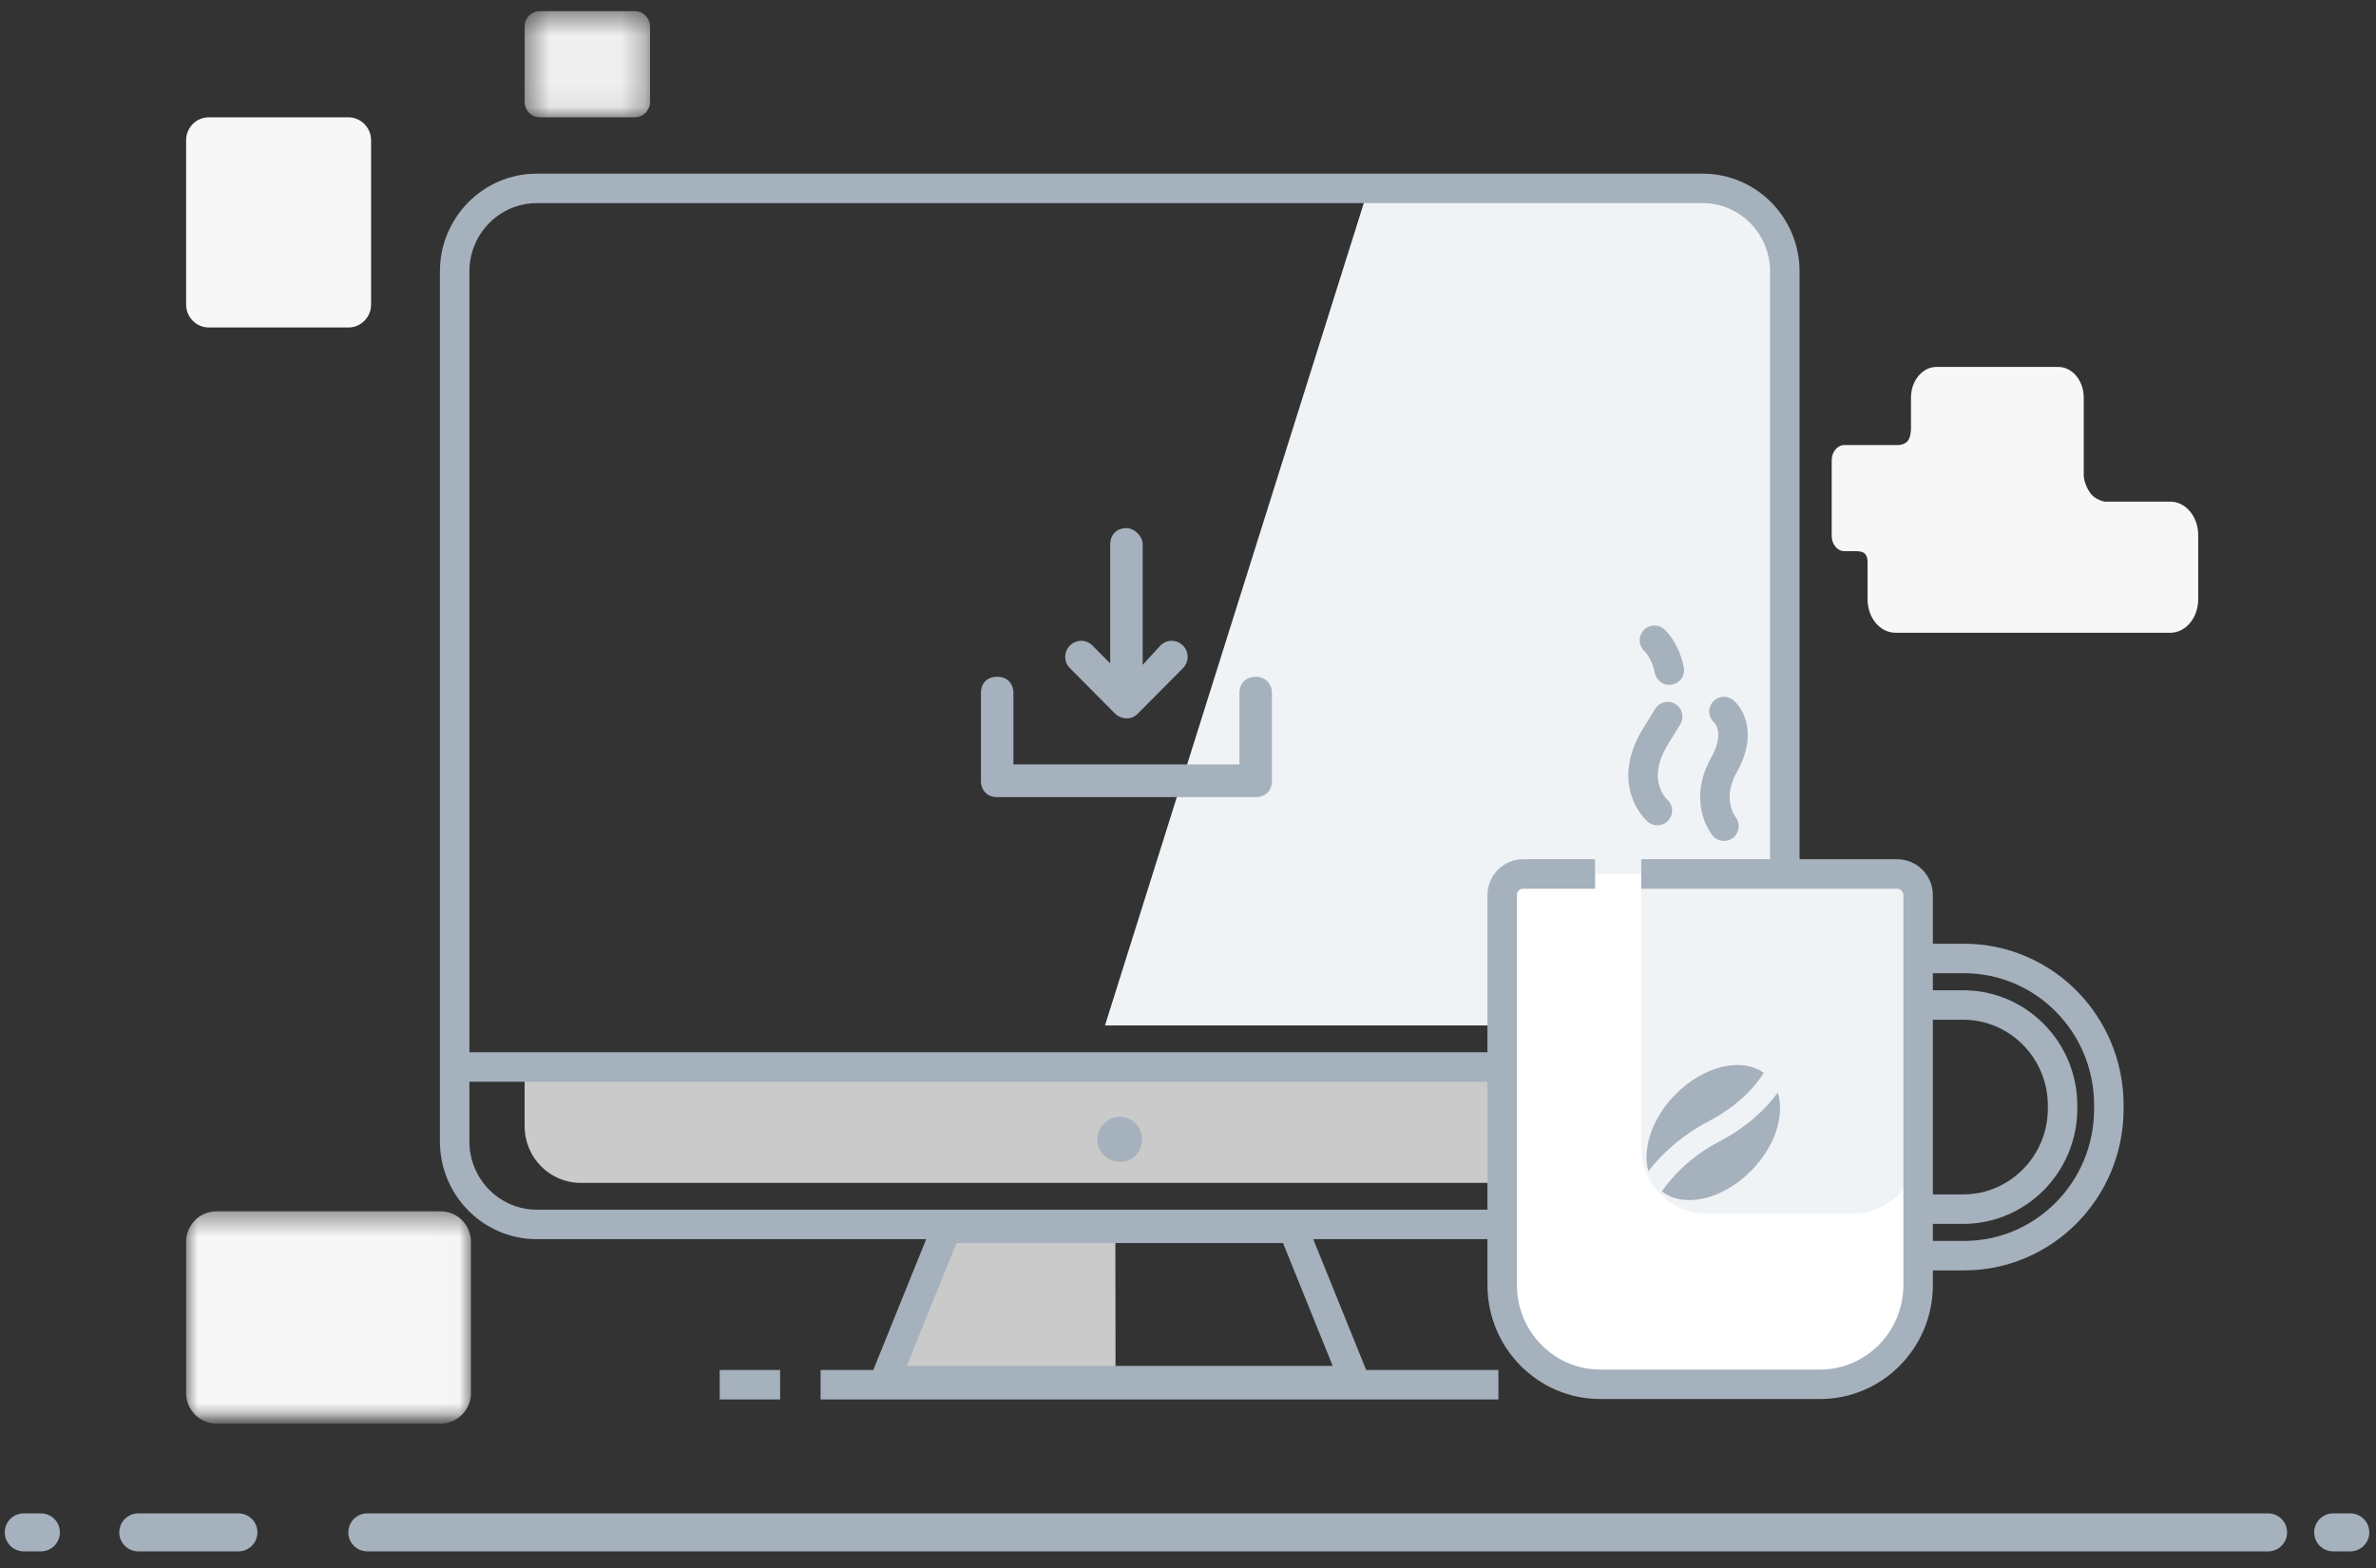
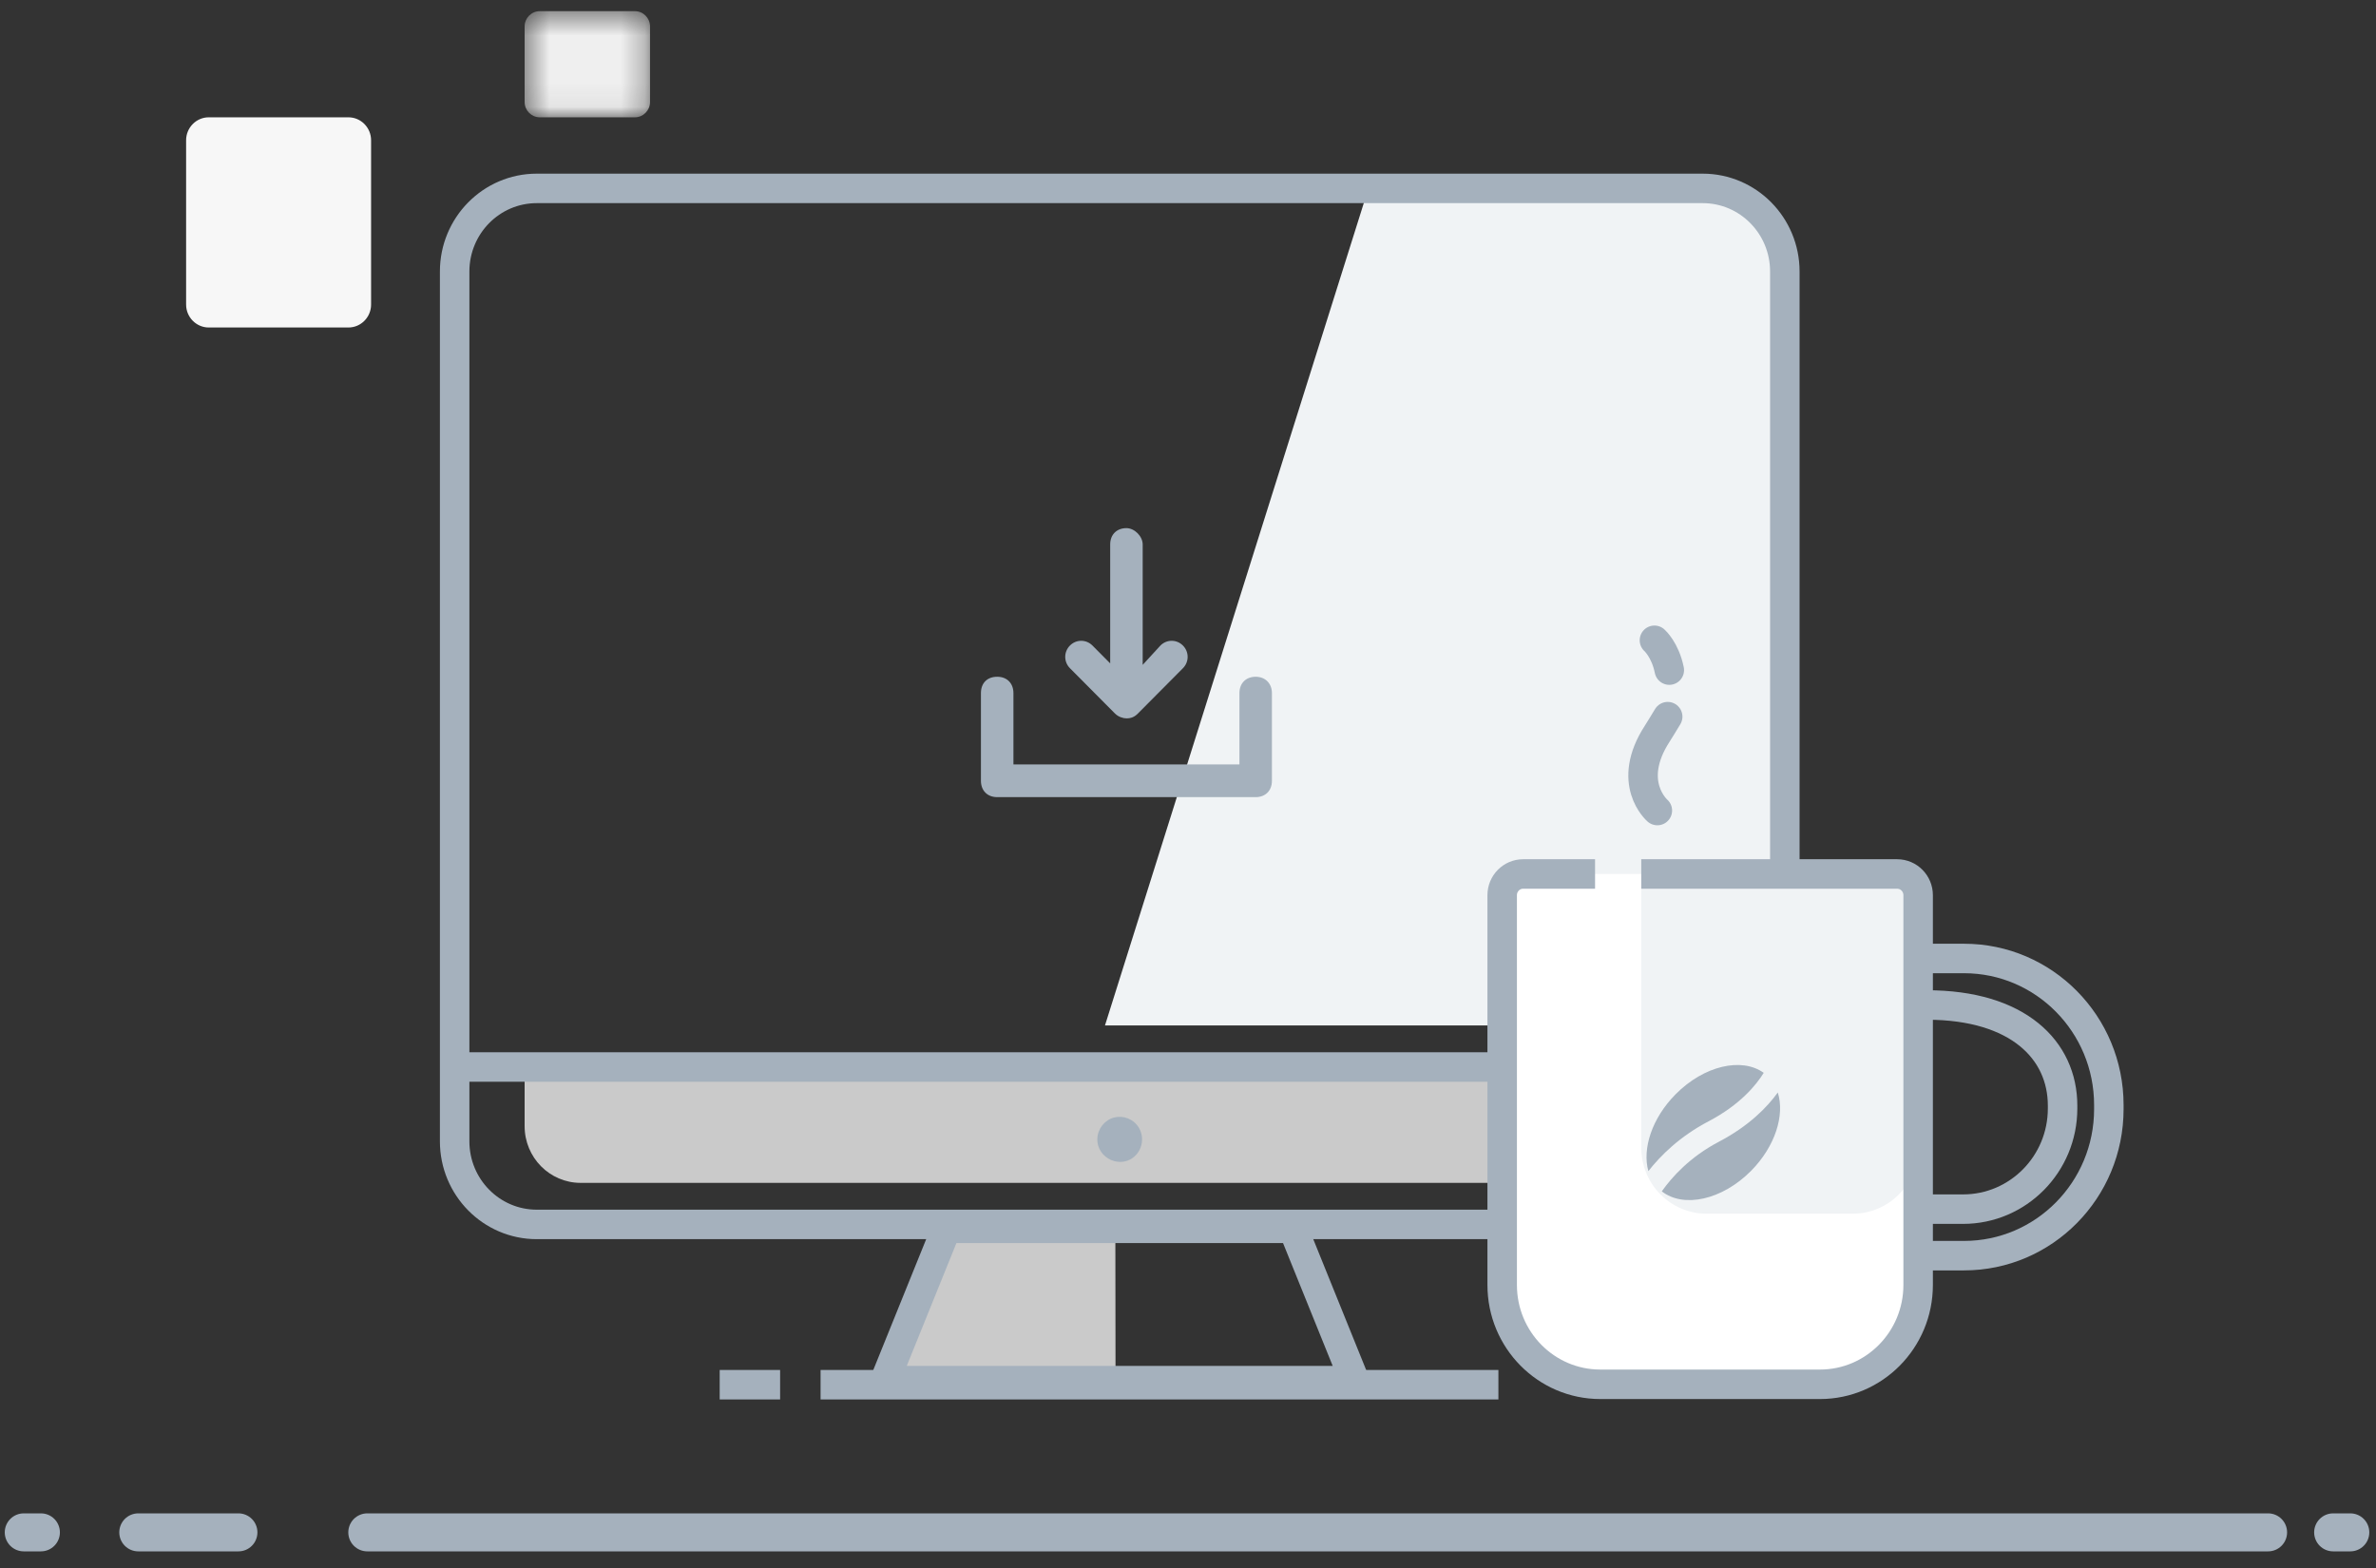
<svg xmlns="http://www.w3.org/2000/svg" xmlns:xlink="http://www.w3.org/1999/xlink" width="100px" height="66px" viewBox="0 0 100 66" version="1.1">
  <rect x="0" y="0" width="100" height="66" fill="#333333" stroke="none" />
  <title>50738471-9932-4C89-8C17-1D67E4CD586B</title>
  <desc>Created with sketchtool.</desc>
  <defs>
    <rect id="path-1" x="0" y="0" width="86" height="60" />
    <polygon id="path-3" points="3.58082215e-20 0.425 3.58082215e-20 9.36 11.99 9.36 11.99 0.425 0 0.425" />
    <polygon id="path-5" points="0.446 0.471 5.725 0.471 5.725 4.938 0.446 4.938 0.446 0.471" />
    <rect id="path-7" x="0" y="0" width="16.578" height="16.842" />
  </defs>
  <g id="Webinar" stroke="none" stroke-width="1" fill="none" fill-rule="evenodd">
    <g id="1B.-Webinar" transform="translate(-462, -311)">
      <g id="Group-33" transform="translate(212, 94)">
        <g id="Group-32" transform="translate(24, 217)">
          <g id="Group-31" transform="translate(227, 0)">
            <g id="Group-29-Copy" transform="translate(0, 63)" stroke="#A5B1BD" stroke-linecap="round" stroke-linejoin="round" stroke-width="1.6">
              <path d="M14.459,1.5 L94.458,1.5" id="baseline" />
              <path d="M0,1.5 L0.721,1.5" id="baseline" />
              <path d="M97.197,1.5 L97.918,1.5" id="baseline" />
              <path d="M4.82,1.5 L9.034,1.5" id="baseline" />
            </g>
            <g id="Group-26" transform="translate(6, 0)">
              <g id="Group-25">
                <mask id="mask-2" fill="white">
                  <use xlink:href="#path-1" />
                </mask>
                <g id="Rectangle-14-Copy" />
                <g id="Group-14" mask="url(#mask-2)">
                  <g transform="translate(0.827, 0)">
                    <polygon id="Fill-1" fill="#F7F7F7" opacity="0.77" points="39.123 57.962 29.231 57.962 31.825 51.549 39.115 51.549" />
                    <g id="Group-56" stroke-width="1" fill="none">
                      <path d="M64.596,49.789 L16.61,49.789 C15.308,49.789 14.253,48.72 14.253,47.403 L14.253,44.982 L66.952,44.982 L66.952,47.403 C66.952,48.72 65.898,49.789 64.596,49.789" id="Fill-2" fill="#F7F7F7" opacity="0.77" />
                      <path d="M67.353,11.546 L67.353,43.162 L38.679,43.162 L49.738,8.021 L63.871,8.021 C65.795,8.021 67.353,9.599 67.353,11.546" id="Fill-4" fill="#F0F3F5" />
                      <path d="M63.835,51.538 L14.764,51.538 C12.855,51.538 11.308,49.971 11.308,48.039 L11.308,11.429 C11.308,9.497 12.855,7.93 14.764,7.93 L63.835,7.93 C65.745,7.93 67.292,9.497 67.292,11.429 L67.292,48.039 C67.292,49.971 65.745,51.538 63.835,51.538 Z" id="Stroke-6" stroke="#A5B1BD" stroke-width="1.241" />
                      <path d="M38.359,47.914 C38.318,48.776 39.389,49.244 39.979,48.621 C40.28,48.302 40.327,47.8 40.082,47.432 C39.866,47.1 39.451,46.94 39.07,47.037 C38.673,47.137 38.379,47.5 38.359,47.914 Z" id="Fill-8" fill="#A5B1BD" />
                      <polygon id="Stroke-10" stroke="#A5B1BD" stroke-width="1.241" points="49.184 58.115 29.415 58.115 32.008 51.702 46.591 51.702" />
                      <path d="M26.709,58.285 L55.237,58.285" id="Stroke-12" stroke="#A5B1BD" stroke-width="1.241" />
                      <path d="M22.463,58.285 L25.006,58.285" id="Stroke-14" stroke="#A5B1BD" stroke-width="1.241" />
                      <path d="M11.307,44.912 L57.557,44.912" id="Stroke-16" stroke="#A5B1BD" stroke-width="1.241" />
                      <path d="M60.373,44.982 L67.353,44.982" id="Stroke-18" stroke="#5C5CC6" stroke-width="1.241" />
-                       <path d="M72.089,18.733 C72.089,18.733 72.335,18.717 72.467,18.558 C72.599,18.4 72.602,18.051 72.602,18.051 L72.602,16.731 C72.602,16.024 73.083,15.445 73.672,15.445 L78.802,15.445 C79.391,15.445 79.872,16.024 79.872,16.731 L79.872,20.022 C79.872,20.022 79.877,20.373 80.151,20.756 C80.36,21.049 80.752,21.115 80.752,21.115 L83.52,21.115 C84.163,21.115 84.69,21.748 84.69,22.521 L84.69,25.228 C84.69,26.001 84.163,26.634 83.52,26.634 L71.944,26.634 C71.3,26.634 70.774,26.001 70.774,25.228 L70.774,23.687 C70.774,23.687 70.792,23.439 70.664,23.308 C70.555,23.197 70.32,23.2 70.32,23.2 L69.799,23.2 C69.504,23.2 69.264,22.91 69.264,22.557 L69.264,19.376 C69.264,19.022 69.504,18.733 69.799,18.733 L72.089,18.733 Z" id="Fill-20" fill="#F7F7F7" />
                      <g id="Group-24" transform="translate(0.006, 50.561)">
                        <mask id="mask-4" fill="white">
                          <use xlink:href="#path-3" />
                        </mask>
                        <g id="Clip-23" />
-                         <path d="M10.718,9.36 L1.271,9.36 C0.572,9.36 -0.001,8.781 -0.001,8.074 L-0.001,1.712 C-0.001,1.004 0.572,0.425 1.271,0.425 L10.718,0.425 C11.418,0.425 11.99,1.004 11.99,1.712 L11.99,8.074 C11.99,8.781 11.418,9.36 10.718,9.36" id="Fill-22" fill="#F7F7F7" mask="url(#mask-4)" />
                      </g>
                      <g id="Group-27" transform="translate(13.807, 0)">
                        <mask id="mask-6" fill="white">
                          <use xlink:href="#path-5" />
                        </mask>
                        <g id="Clip-26" />
                        <path d="M5.089,4.938 L1.082,4.938 C0.732,4.938 0.446,4.648 0.446,4.294 L0.446,1.113 C0.446,0.76 0.732,0.47 1.082,0.47 L5.089,0.47 C5.438,0.47 5.725,0.76 5.725,1.113 L5.725,4.294 C5.725,4.648 5.438,4.938 5.089,4.938" id="Fill-25" fill="#EFEFEF" mask="url(#mask-6)" />
                      </g>
                      <path d="M6.838,13.785 L0.959,13.785 C0.435,13.785 0.006,13.351 0.006,12.82 L0.006,5.903 C0.006,5.372 0.435,4.938 0.959,4.938 L6.838,4.938 C7.363,4.938 7.791,5.372 7.791,5.903 L7.791,12.82 C7.791,13.351 7.363,13.785 6.838,13.785" id="Fill-28" fill="#F7F7F7" />
                      <g id="Group-2" transform="translate(55.055, 26.566)">
                        <path d="M16.964,10.221 C17.452,10.221 17.847,10.621 17.847,11.114 L17.847,27.52 C17.847,29.83 15.997,31.702 13.715,31.702 L4.473,31.702 C2.191,31.702 0.34,29.83 0.34,27.52 L0.34,11.114 C0.34,10.621 0.736,10.221 1.224,10.221" id="Fill-36" fill="#FFFFFF" />
                        <path d="M8.944,24.52 C7.425,24.52 6.194,23.274 6.194,21.736 L6.194,10.815 C6.194,10.487 6.457,10.221 6.781,10.221 L17.259,10.221 C17.584,10.221 17.847,10.487 17.847,10.815 L17.847,21.736 C17.847,23.274 16.616,24.52 15.097,24.52 L8.944,24.52 Z" id="Fill-38" fill="#F0F3F5" />
                        <path d="M6.194,10.221 L16.964,10.221 C17.452,10.221 17.848,10.621 17.848,11.114 L17.848,27.52 C17.848,29.83 15.997,31.702 13.715,31.702 L4.473,31.702 C2.19,31.702 0.341,29.83 0.341,27.52 L0.341,11.114 C0.341,10.621 0.736,10.221 1.224,10.221 L4.25,10.221" id="Stroke-40" stroke="#A5B1BD" stroke-width="1.241" />
                        <path d="M17.847,13.778 L19.779,13.778 C23.146,13.778 25.874,16.54 25.874,19.948 L25.874,20.117 C25.874,23.525 23.146,26.287 19.779,26.287 L17.847,26.287" id="Stroke-42" stroke="#A5B1BD" stroke-width="1.241" />
-                         <path d="M18.218,15.736 L19.74,15.736 C22.053,15.736 23.927,17.634 23.927,19.974 L23.927,20.091 C23.927,22.431 22.053,24.329 19.74,24.329 L18.218,24.329" id="Stroke-44" stroke="#A5B1BD" stroke-width="1.241" />
+                         <path d="M18.218,15.736 C22.053,15.736 23.927,17.634 23.927,19.974 L23.927,20.091 C23.927,22.431 22.053,24.329 19.74,24.329 L18.218,24.329" id="Stroke-44" stroke="#A5B1BD" stroke-width="1.241" />
                        <path d="M9.024,20.634 C10.359,19.933 11.034,19.103 11.349,18.592 C10.423,17.926 8.833,18.286 7.638,19.496 C6.644,20.501 6.23,21.785 6.494,22.729 C7.006,22.073 7.815,21.269 9.024,20.634" id="Fill-46" fill="#A5B1BD" />
                        <path d="M7.059,23.58 C7.976,24.297 9.602,23.945 10.819,22.714 C11.834,21.686 12.242,20.369 11.941,19.419 C11.496,20.034 10.734,20.824 9.463,21.491 C8.236,22.135 7.479,22.985 7.059,23.58 Z" id="Fill-48" fill="#A5B1BD" />
                        <path d="M6.872,7.551 C6.872,7.551 5.519,6.386 6.872,4.307 C7.015,4.087 7.127,3.889 7.307,3.599" id="Stroke-50" stroke="#A5B1BD" stroke-width="1.241" stroke-linecap="round" />
-                         <path d="M9.676,3.384 C9.676,3.384 10.536,4.092 9.676,5.631 C8.816,7.17 9.676,8.209 9.676,8.209" id="Stroke-52" stroke="#A5B1BD" stroke-width="1.241" stroke-linecap="round" />
                        <path d="M7.375,1.64 C7.2,0.779 6.749,0.385 6.749,0.385" id="Stroke-54" stroke="#A5B1BD" stroke-width="1.241" stroke-linecap="round" />
                      </g>
                    </g>
                  </g>
                </g>
              </g>
              <g id="Download" transform="translate(32.12, 20)">
                <g id="Group-2">
                  <g id="Group-Clipped">
                    <mask id="mask-8" fill="white">
                      <use xlink:href="#path-7" />
                    </mask>
                    <g id="path-28" />
                    <g id="Group" mask="url(#mask-8)">
                      <g transform="translate(2.072, 2.105)" id="Shape">
                        <g>
                          <path d="M11.657,6.381 C11.253,6.381 10.973,6.647 10.973,7.069 L10.973,10.072 L1.461,10.072 L1.461,7.069 C1.461,6.662 1.197,6.381 0.777,6.381 C0.357,6.381 0.093,6.647 0.093,7.069 L0.093,10.76 C0.093,11.166 0.357,11.448 0.777,11.448 L11.657,11.448 C12.061,11.448 12.34,11.182 12.34,10.76 L12.34,7.069 C12.34,6.662 12.061,6.381 11.657,6.381 Z" fill="#A5B1BD" fill-rule="nonzero" />
                          <path d="M6.217,0.125 C5.813,0.125 5.533,0.391 5.533,0.813 L5.533,5.818 L4.787,5.067 C4.523,4.801 4.103,4.801 3.839,5.067 C3.575,5.333 3.575,5.755 3.839,6.021 L5.735,7.929 C5.875,8.07 6.077,8.132 6.217,8.132 C6.419,8.132 6.559,8.07 6.699,7.929 L8.595,6.021 C8.859,5.755 8.859,5.333 8.595,5.067 C8.331,4.801 7.911,4.801 7.647,5.067 L6.901,5.88 L6.901,0.813 C6.901,0.469 6.559,0.125 6.217,0.125 Z" fill="#A5B1BD" fill-rule="nonzero" />
                        </g>
                      </g>
                    </g>
                  </g>
                </g>
              </g>
            </g>
          </g>
        </g>
      </g>
    </g>
  </g>
</svg>